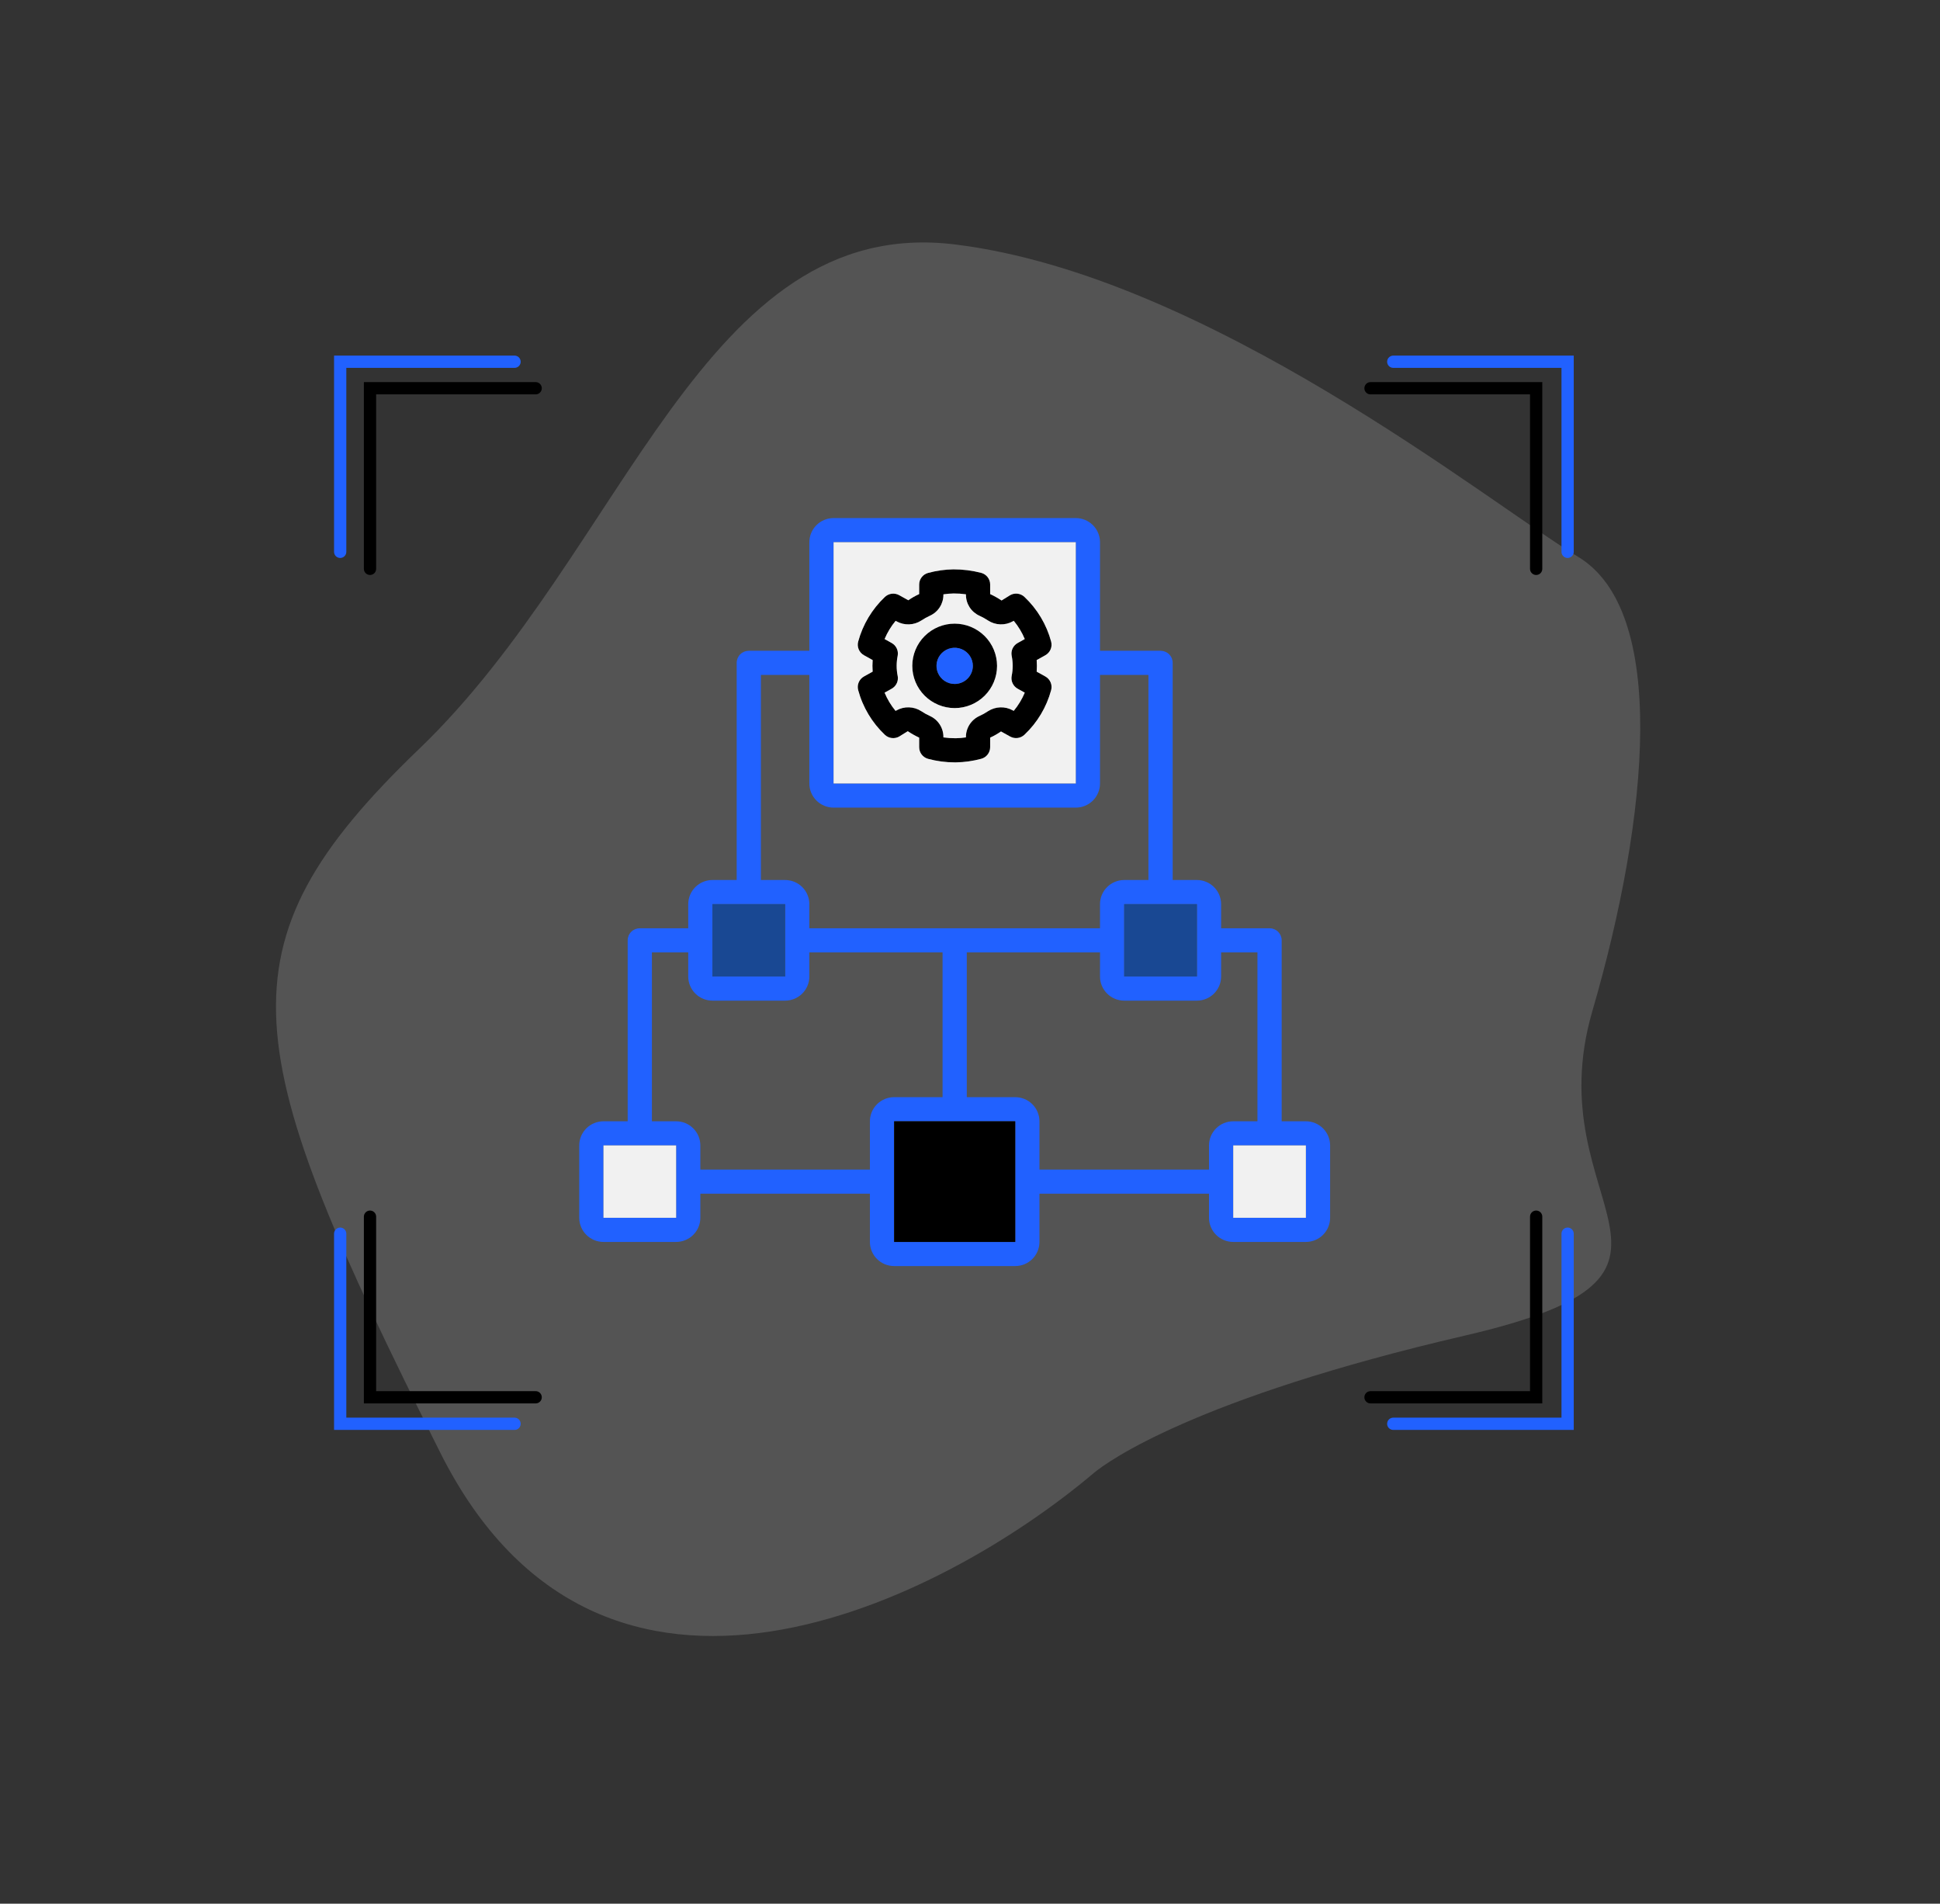
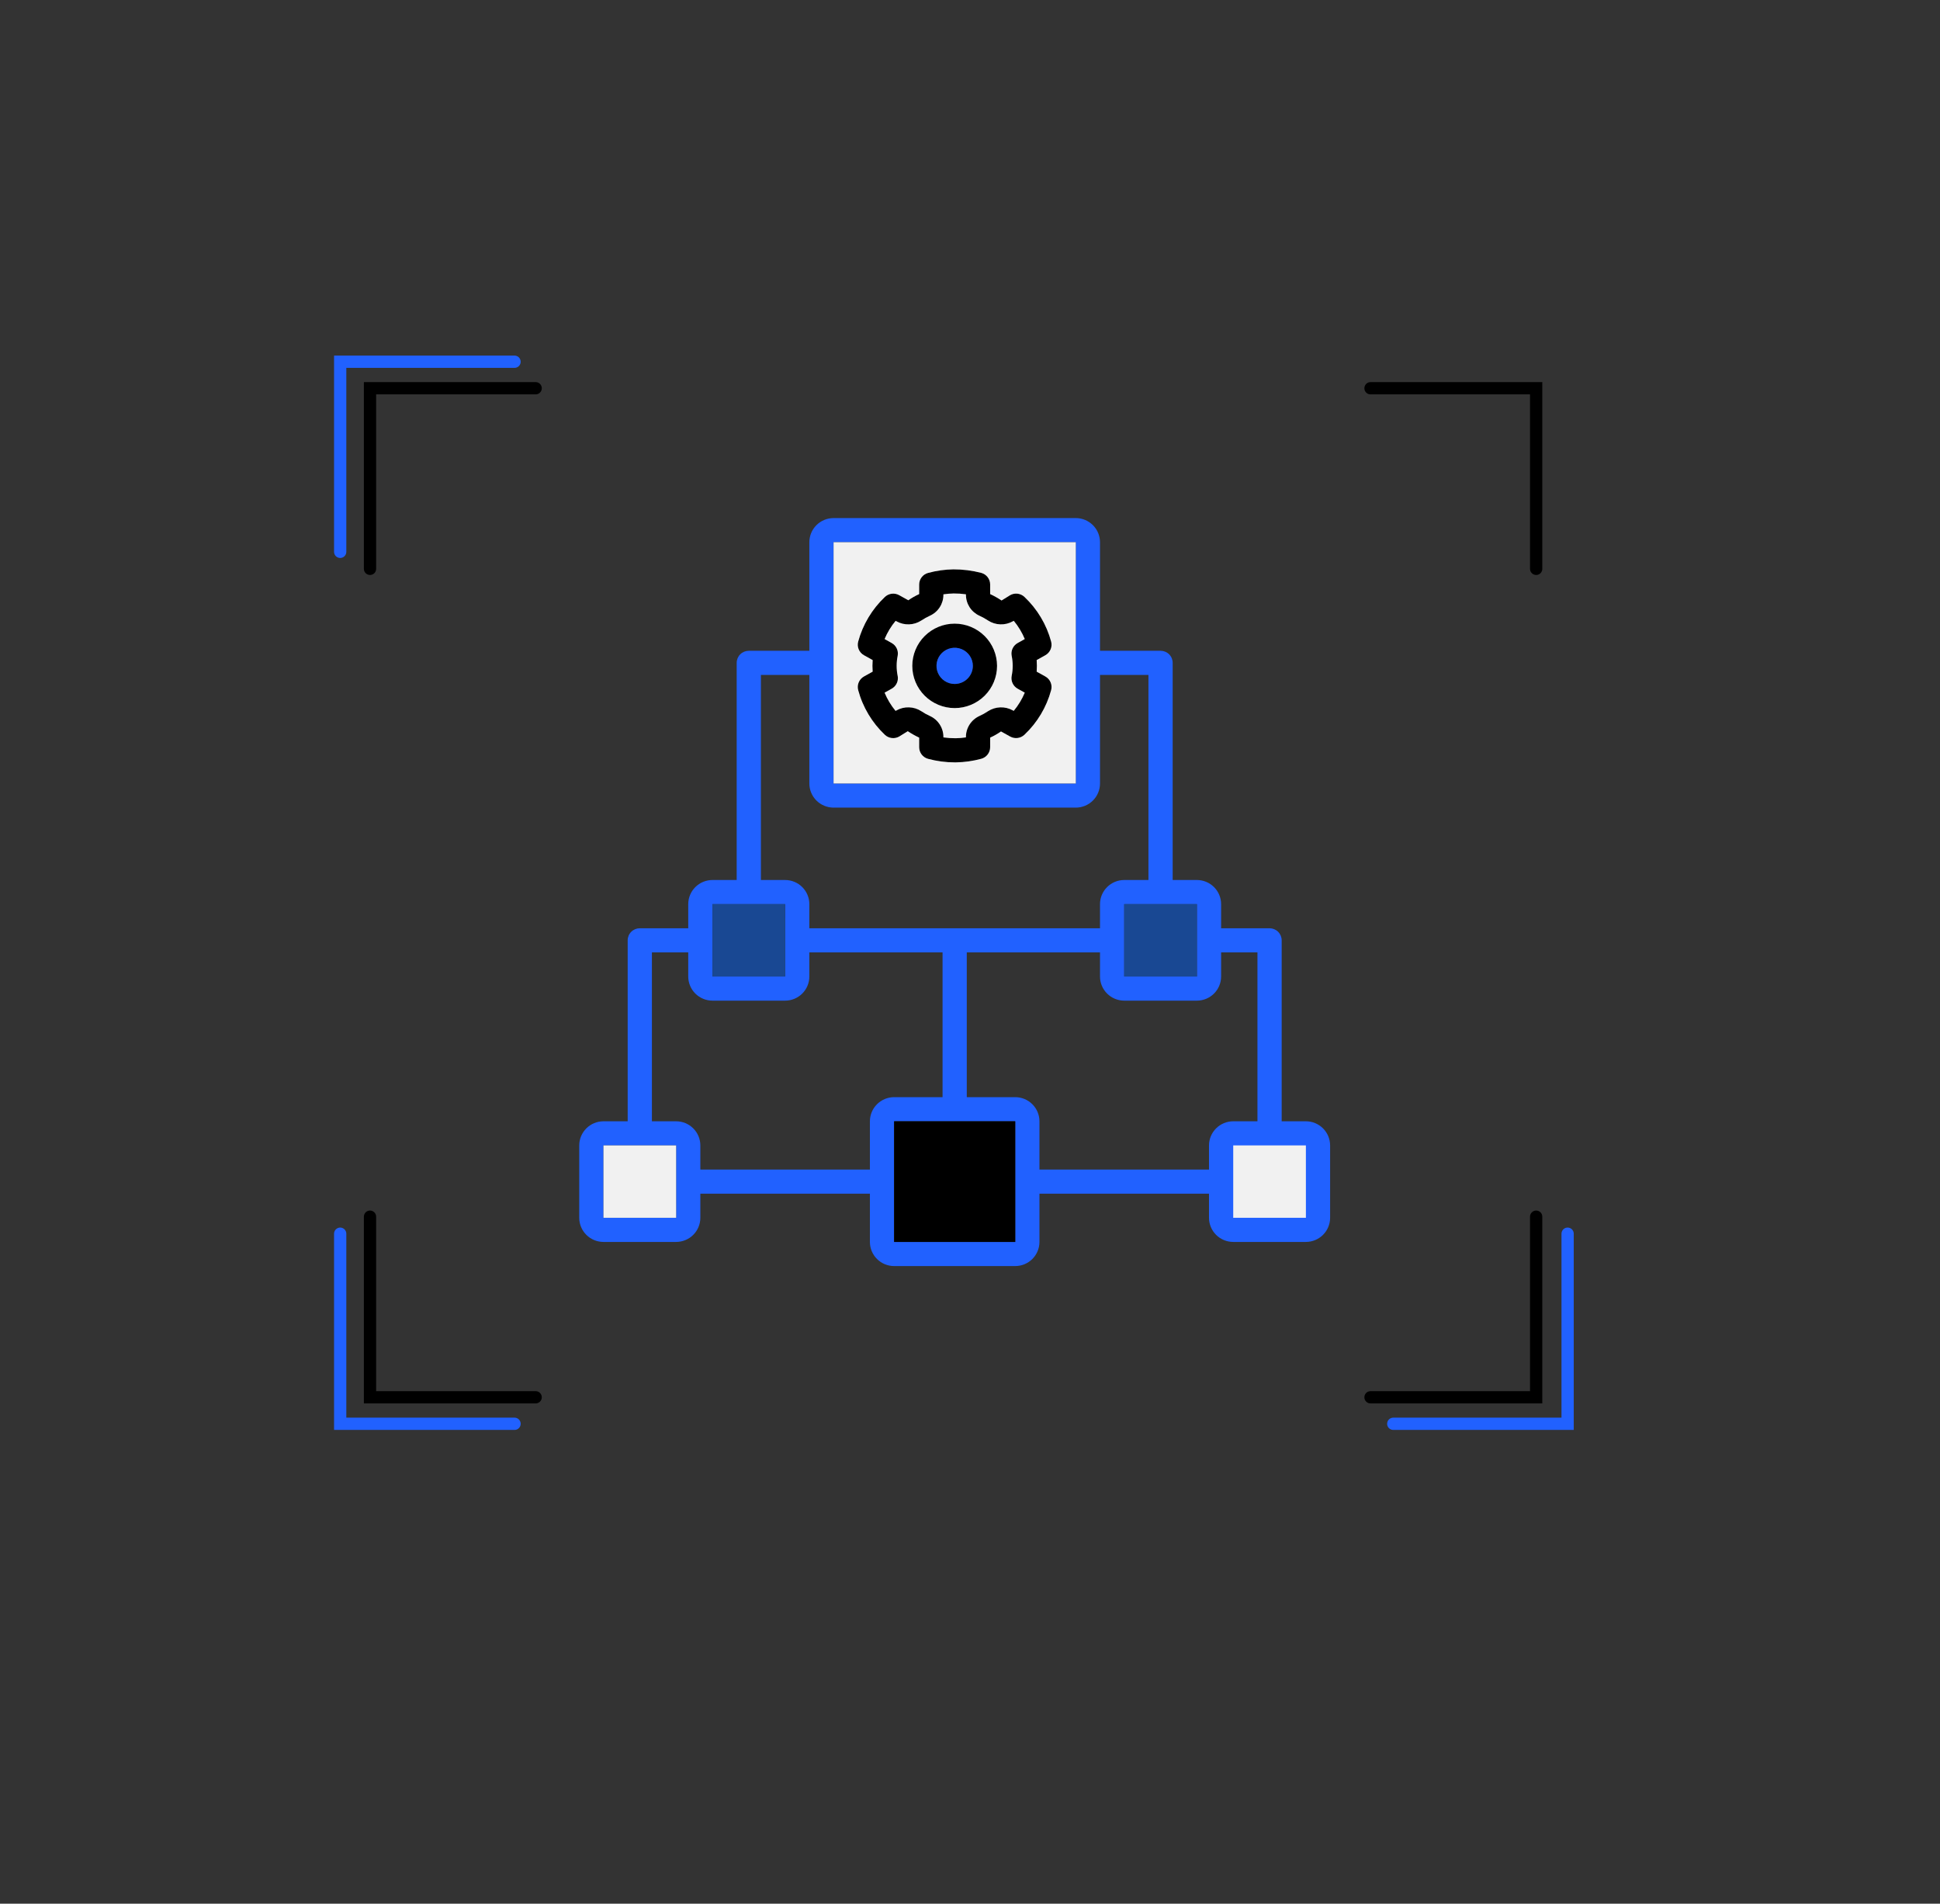
<svg xmlns="http://www.w3.org/2000/svg" width="633" height="621" viewBox="0 0 633 621" fill="none">
  <rect x="0" y="0" width="633" height="621" fill="#333333" stroke="none" />
-   <path d="M143.561 473.685C196.263 579.028 307.831 522.052 357.028 480.396C361.224 476.93 389.404 456.23 478.077 435.657C566.75 415.083 500.809 394.282 519.555 329.877C538.3 265.471 544.032 199.175 514.958 181.666C485.884 164.156 394.031 89.876 311.649 79.747C229.268 69.618 204.133 179.604 136.778 244.283C69.423 308.961 77.683 342.006 143.561 473.685Z" fill="#D9D9D9" fill-opacity="0.2" />
  <path d="M120.729 185.561V126.648H174.777" stroke="black" stroke-width="4" stroke-linecap="round" />
  <path d="M501.231 185.561V126.648H447.182" stroke="black" stroke-width="4" stroke-linecap="round" />
  <path d="M120.729 396.891V455.804H174.777" stroke="black" stroke-width="4" stroke-linecap="round" />
  <path d="M501.231 396.891V455.804H447.182" stroke="black" stroke-width="4" stroke-linecap="round" />
  <path d="M111 180.009V118H167.889" stroke="#2161FF" stroke-width="4" stroke-linecap="round" />
-   <path d="M511.496 180.009V118H454.607" stroke="#2161FF" stroke-width="4" stroke-linecap="round" />
  <path d="M111 402.443V464.452H167.889" stroke="#2161FF" stroke-width="4" stroke-linecap="round" />
  <path d="M511.496 402.443V464.452H454.607" stroke="#2161FF" stroke-width="4" stroke-linecap="round" />
  <g clip-path="url(#clip0_2136_4460)">
    <path d="M341.09 220.674L338.258 219.1C338.308 218.466 338.33 217.832 338.33 217.206C338.33 216.581 338.308 215.951 338.258 215.317L341.085 213.743C342.661 212.866 343.443 211.036 342.977 209.295C341.483 203.731 338.47 198.689 334.275 194.722C333.019 193.535 331.136 193.297 329.623 194.138L326.801 195.887C325.617 195.096 324.371 194.394 323.079 193.796V190.67C323.079 188.889 321.878 187.328 320.144 186.869C317.186 186.105 314.142 185.722 311.085 185.727C308.303 185.772 305.534 186.159 302.852 186.887C301.122 187.346 299.921 188.902 299.921 190.683V193.796C298.683 194.358 297.495 195.033 296.38 195.811L293.39 194.147C291.877 193.31 289.994 193.544 288.739 194.727C284.543 198.694 281.526 203.731 280.018 209.295C279.553 211.036 280.334 212.871 281.91 213.743L284.742 215.322C284.692 215.956 284.67 216.581 284.67 217.206C284.67 217.832 284.692 218.461 284.742 219.095L281.91 220.67C280.334 221.547 279.553 223.382 280.018 225.122C281.517 230.686 284.53 235.728 288.721 239.695C289.976 240.882 291.864 241.116 293.372 240.28L296.199 238.53C297.383 239.317 298.629 240.019 299.921 240.621V243.747C299.921 245.528 301.122 247.089 302.856 247.548C305.679 248.303 308.587 248.69 311.509 248.69H311.915C314.697 248.645 317.466 248.254 320.148 247.53C321.878 247.071 323.079 245.51 323.079 243.729V240.621C324.317 240.055 325.505 239.38 326.62 238.606L329.61 240.271C331.123 241.107 333.006 240.869 334.261 239.686C338.457 235.728 341.474 230.69 342.977 225.127C343.447 223.391 342.67 221.556 341.09 220.674V220.674ZM330.097 213.928C330.54 216.091 330.54 218.322 330.097 220.49C329.781 222.154 330.567 223.836 332.053 224.664L334.37 225.95C333.471 228.1 332.256 230.101 330.766 231.896L330.472 231.734C329.226 231.037 327.812 230.695 326.385 230.744C324.963 230.789 323.576 231.226 322.379 231.999C321.49 232.602 320.546 233.124 319.566 233.564C318.252 234.167 317.136 235.13 316.359 236.344C315.578 237.558 315.167 238.971 315.176 240.41V240.54C314.065 240.711 312.941 240.801 311.816 240.819C310.479 240.824 309.147 240.734 307.824 240.549V240.41C307.828 238.971 307.417 237.558 306.641 236.349C305.864 235.134 304.753 234.167 303.439 233.569C302.459 233.128 301.51 232.602 300.616 231.999C299.424 231.221 298.033 230.785 296.606 230.74C295.179 230.69 293.765 231.037 292.523 231.734L292.216 231.905C290.73 230.11 289.52 228.104 288.63 225.954L290.943 224.664C292.207 223.962 292.97 222.64 292.97 221.232C292.97 220.989 292.948 220.742 292.898 220.494C292.46 218.326 292.46 216.091 292.898 213.923C293.219 212.259 292.428 210.577 290.943 209.754L288.63 208.463C289.529 206.313 290.744 204.311 292.234 202.517L292.528 202.683C293.774 203.38 295.183 203.722 296.615 203.673C298.037 203.628 299.428 203.192 300.621 202.413C301.515 201.815 302.454 201.289 303.434 200.848C304.748 200.246 305.864 199.283 306.641 198.069C307.417 196.854 307.828 195.446 307.824 194.007V193.877C308.935 193.706 310.059 193.616 311.184 193.598C312.521 193.589 313.853 193.679 315.176 193.868V194.007C315.172 195.446 315.583 196.854 316.355 198.069C317.136 199.283 318.247 200.246 319.561 200.848C320.541 201.289 321.49 201.815 322.384 202.413C323.581 203.192 324.967 203.628 326.394 203.673C327.821 203.722 329.23 203.376 330.477 202.679L330.779 202.512C332.265 204.307 333.475 206.313 334.37 208.463L332.057 209.754C330.567 210.581 329.781 212.259 330.097 213.928V213.928Z" fill="black" />
    <path d="M321.273 207.473C318.681 204.892 315.167 203.439 311.5 203.434C307.833 203.434 304.315 204.887 301.718 207.469C299.126 210.055 297.667 213.559 297.667 217.211C297.667 220.863 299.126 224.367 301.718 226.948C304.315 229.53 307.833 230.983 311.5 230.983C315.167 230.983 318.685 229.53 321.282 226.948C323.874 224.367 325.328 220.863 325.328 217.211C325.324 213.559 323.87 210.055 321.273 207.473V207.473ZM311.5 223.112C309.102 223.112 306.943 221.672 306.022 219.469C305.105 217.26 305.611 214.724 307.309 213.037C309.002 211.346 311.554 210.842 313.767 211.755C315.984 212.668 317.43 214.822 317.43 217.211C317.425 220.467 314.774 223.107 311.5 223.112V223.112Z" fill="black" />
-     <path d="M431.683 368.082C430.202 366.606 428.192 365.774 426.097 365.774H418.194V306.742C418.194 305.698 417.778 304.695 417.037 303.958C416.297 303.22 415.29 302.806 414.242 302.806H398.435V294.935C398.435 292.849 397.6 290.847 396.119 289.372C394.637 287.897 392.628 287.065 390.532 287.065H382.629V216.226C382.629 215.182 382.214 214.179 381.473 213.442C380.732 212.704 379.725 212.29 378.677 212.29H358.919V176.871C358.919 174.784 358.084 172.783 356.603 171.307C355.121 169.832 353.112 169 351.016 169H271.984C269.888 169 267.879 169.832 266.397 171.307C264.916 172.783 264.081 174.784 264.081 176.871V212.29H244.323C243.275 212.29 242.268 212.704 241.527 213.442C240.786 214.179 240.371 215.182 240.371 216.226V287.065H232.468C230.372 287.065 228.363 287.897 226.881 289.372C225.4 290.847 224.565 292.849 224.565 294.935V302.806H208.758C207.71 302.806 206.703 303.22 205.963 303.958C205.222 304.695 204.806 305.698 204.806 306.742V365.774H196.903C194.808 365.774 192.798 366.606 191.317 368.082C189.835 369.557 189 371.558 189 373.645V397.258C189 399.345 189.835 401.346 191.317 402.822C192.798 404.297 194.808 405.129 196.903 405.129H220.613C222.708 405.129 224.718 404.297 226.199 402.822C227.681 401.346 228.516 399.345 228.516 397.258V389.387H283.839V405.129C283.839 407.216 284.674 409.217 286.155 410.693C287.637 412.168 289.646 413 291.742 413H331.258C333.354 413 335.363 412.168 336.845 410.693C338.326 409.217 339.161 407.216 339.161 405.129V389.387H394.484V397.258C394.484 399.345 395.319 401.346 396.801 402.822C398.282 404.297 400.292 405.129 402.387 405.129H426.097C428.192 405.129 430.202 404.297 431.683 402.822C433.165 401.346 434 399.345 434 397.258V373.645C434 371.558 433.165 369.557 431.683 368.082ZM390.532 294.935V318.548H366.823V294.935H390.532ZM271.984 176.871H351.016V255.581H271.984V176.871ZM248.274 220.161H264.081V255.581C264.081 257.668 264.916 259.669 266.397 261.144C267.879 262.62 269.888 263.452 271.984 263.452H351.016C353.112 263.452 355.121 262.62 356.603 261.144C358.084 259.669 358.919 257.668 358.919 255.581V220.161H374.726V287.065H366.823C364.727 287.065 362.717 287.897 361.236 289.372C359.755 290.847 358.919 292.849 358.919 294.935V302.806H264.081V294.935C264.081 292.849 263.245 290.847 261.764 289.372C260.283 287.897 258.273 287.065 256.177 287.065H248.274V220.161ZM232.468 294.935H256.177V318.548H232.468V294.935ZM196.903 397.258V373.645H220.613V397.258H196.903ZM286.155 360.211C284.674 361.686 283.839 363.687 283.839 365.774V381.516H228.516V373.645C228.516 371.558 227.681 369.557 226.199 368.082C224.718 366.606 222.708 365.774 220.613 365.774H212.71V310.677H224.565V318.548C224.565 320.635 225.4 322.637 226.881 324.112C228.363 325.587 230.372 326.419 232.468 326.419H256.177C258.273 326.419 260.283 325.587 261.764 324.112C263.245 322.637 264.081 320.635 264.081 318.548V310.677H307.548V357.903H291.742C289.646 357.903 287.637 358.735 286.155 360.211ZM291.742 405.129V365.774H331.258V405.129H291.742ZM396.801 368.082C395.319 369.557 394.484 371.558 394.484 373.645V381.516H339.161V365.774C339.161 363.687 338.326 361.686 336.845 360.211C335.363 358.735 333.354 357.903 331.258 357.903H315.452V310.677H358.919V318.548C358.919 320.635 359.755 322.637 361.236 324.112C362.717 325.587 364.727 326.419 366.823 326.419H390.532C392.628 326.419 394.637 325.587 396.119 324.112C397.6 322.637 398.435 320.635 398.435 318.548V310.677H410.29V365.774H402.387C400.292 365.774 398.282 366.606 396.801 368.082ZM402.387 397.258V373.645H426.097V397.258H402.387Z" fill="#2161FF" />
+     <path d="M431.683 368.082C430.202 366.606 428.192 365.774 426.097 365.774H418.194V306.742C418.194 305.698 417.778 304.695 417.037 303.958C416.297 303.22 415.29 302.806 414.242 302.806H398.435V294.935C398.435 292.849 397.6 290.847 396.119 289.372C394.637 287.897 392.628 287.065 390.532 287.065H382.629V216.226C382.629 215.182 382.214 214.179 381.473 213.442C380.732 212.704 379.725 212.29 378.677 212.29H358.919V176.871C358.919 174.784 358.084 172.783 356.603 171.307C355.121 169.832 353.112 169 351.016 169H271.984C269.888 169 267.879 169.832 266.397 171.307C264.916 172.783 264.081 174.784 264.081 176.871V212.29H244.323C243.275 212.29 242.268 212.704 241.527 213.442C240.786 214.179 240.371 215.182 240.371 216.226V287.065H232.468C230.372 287.065 228.363 287.897 226.881 289.372C225.4 290.847 224.565 292.849 224.565 294.935V302.806H208.758C207.71 302.806 206.703 303.22 205.963 303.958C205.222 304.695 204.806 305.698 204.806 306.742V365.774H196.903C194.808 365.774 192.798 366.606 191.317 368.082C189.835 369.557 189 371.558 189 373.645V397.258C189 399.345 189.835 401.346 191.317 402.822C192.798 404.297 194.808 405.129 196.903 405.129H220.613C222.708 405.129 224.718 404.297 226.199 402.822C227.681 401.346 228.516 399.345 228.516 397.258V389.387H283.839V405.129C283.839 407.216 284.674 409.217 286.155 410.693C287.637 412.168 289.646 413 291.742 413H331.258C333.354 413 335.363 412.168 336.845 410.693C338.326 409.217 339.161 407.216 339.161 405.129V389.387H394.484V397.258C394.484 399.345 395.319 401.346 396.801 402.822C398.282 404.297 400.292 405.129 402.387 405.129H426.097C428.192 405.129 430.202 404.297 431.683 402.822C433.165 401.346 434 399.345 434 397.258V373.645C434 371.558 433.165 369.557 431.683 368.082ZM390.532 294.935V318.548H366.823V294.935H390.532ZM271.984 176.871H351.016V255.581H271.984V176.871ZM248.274 220.161H264.081V255.581C264.081 257.668 264.916 259.669 266.397 261.144C267.879 262.62 269.888 263.452 271.984 263.452H351.016C353.112 263.452 355.121 262.62 356.603 261.144C358.084 259.669 358.919 257.668 358.919 255.581V220.161H374.726V287.065H366.823C364.727 287.065 362.717 287.897 361.236 289.372C359.755 290.847 358.919 292.849 358.919 294.935V302.806H264.081V294.935C264.081 292.849 263.245 290.847 261.764 289.372C260.283 287.897 258.273 287.065 256.177 287.065H248.274V220.161ZM232.468 294.935H256.177V318.548H232.468V294.935ZM196.903 397.258V373.645H220.613V397.258H196.903ZM286.155 360.211C284.674 361.686 283.839 363.687 283.839 365.774V381.516H228.516V373.645C228.516 371.558 227.681 369.557 226.199 368.082C224.718 366.606 222.708 365.774 220.613 365.774H212.71V310.677H224.565V318.548C224.565 320.635 225.4 322.637 226.881 324.112C228.363 325.587 230.372 326.419 232.468 326.419H256.177C258.273 326.419 260.283 325.587 261.764 324.112C263.245 322.637 264.081 320.635 264.081 318.548V310.677H307.548V357.903H291.742C289.646 357.903 287.637 358.735 286.155 360.211ZM291.742 405.129V365.774H331.258V405.129H291.742ZM396.801 368.082C395.319 369.557 394.484 371.558 394.484 373.645V381.516H339.161V365.774C339.161 363.687 338.326 361.686 336.845 360.211C335.363 358.735 333.354 357.903 331.258 357.903H315.452V310.677H358.919V318.548C358.919 320.635 359.755 322.637 361.236 324.112C362.717 325.587 364.727 326.419 366.823 326.419H390.532C392.628 326.419 394.637 325.587 396.119 324.112C397.6 322.637 398.435 320.635 398.435 318.548V310.677H410.29V365.774H402.387C400.292 365.774 398.282 366.606 396.801 368.082ZM402.387 397.258H426.097V397.258H402.387Z" fill="#2161FF" />
    <path d="M426.101 397.258H402.387V373.645H426.097L426.101 397.258Z" fill="#F1F1F1" />
    <path d="M220.618 397.258H196.903V373.645H220.613L220.618 397.258Z" fill="#F1F1F1" />
    <path d="M256.182 318.548H232.468V294.936H256.177L256.182 318.548Z" fill="#194893" />
    <path d="M331.263 405.129H291.742V365.774H331.258L331.263 405.129Z" fill="black" />
    <path d="M390.537 318.548H366.823V294.936H390.532L390.537 318.548Z" fill="#194893" />
    <path d="M351.016 176.871H271.984V255.581H351.021V176.871H351.016ZM342.973 225.127C341.469 230.69 338.452 235.728 334.257 239.686C333.001 240.869 331.118 241.107 329.605 240.27L326.616 238.606C325.5 239.38 324.312 240.055 323.075 240.621V243.729C323.075 245.51 321.874 247.071 320.144 247.53C317.461 248.254 314.693 248.645 311.911 248.69H311.505C308.583 248.69 305.674 248.303 302.852 247.548C301.117 247.089 299.916 245.528 299.916 243.747V240.621C298.625 240.019 297.378 239.317 296.195 238.525L293.368 240.279C291.859 241.116 289.972 240.882 288.716 239.695C284.525 235.728 281.513 230.686 280.014 225.122C279.548 223.382 280.33 221.547 281.906 220.67L284.737 219.095C284.688 218.461 284.665 217.836 284.665 217.206C284.665 216.577 284.688 215.956 284.737 215.322L281.906 213.743C280.33 212.871 279.548 211.035 280.014 209.295C281.522 203.731 284.539 198.694 288.734 194.727C289.99 193.544 291.873 193.31 293.386 194.147L296.375 195.811C297.491 195.033 298.679 194.358 299.916 193.796V190.683C299.916 188.902 301.117 187.346 302.847 186.887C305.53 186.159 308.298 185.772 311.08 185.727C314.137 185.722 317.181 186.105 320.139 186.869C321.874 187.328 323.075 188.889 323.075 190.67V193.796C324.366 194.394 325.613 195.096 326.796 195.887L329.619 194.138C331.132 193.297 333.015 193.535 334.27 194.722C338.466 198.689 341.478 203.731 342.973 209.295C343.438 211.035 342.657 212.866 341.081 213.743L338.254 215.317C338.303 215.951 338.326 216.581 338.326 217.206C338.326 217.831 338.303 218.466 338.254 219.1L341.085 220.674C342.666 221.556 343.443 223.391 342.973 225.127V225.127Z" fill="#F1F1F1" />
    <path d="M330.097 220.49C330.54 218.322 330.54 216.091 330.097 213.927C329.781 212.259 330.567 210.581 332.057 209.754L334.37 208.463C333.476 206.313 332.265 204.307 330.779 202.512L330.477 202.679C329.23 203.376 327.821 203.722 326.394 203.673C324.967 203.628 323.581 203.191 322.384 202.413C321.49 201.815 320.541 201.289 319.561 200.848C318.247 200.245 317.136 199.283 316.355 198.069C315.583 196.854 315.172 195.446 315.176 194.007V193.868C313.853 193.679 312.521 193.589 311.184 193.598C310.059 193.616 308.935 193.706 307.824 193.877V194.007C307.828 195.446 307.417 196.854 306.641 198.069C305.864 199.283 304.748 200.245 303.434 200.848C302.454 201.289 301.515 201.815 300.621 202.413C299.428 203.191 298.037 203.628 296.615 203.673C295.183 203.722 293.774 203.38 292.528 202.683L292.234 202.517C290.744 204.311 289.529 206.313 288.63 208.463L290.943 209.754C292.428 210.577 293.219 212.259 292.898 213.923C292.46 216.091 292.46 218.326 292.898 220.494C292.948 220.741 292.97 220.989 292.97 221.232C292.97 222.64 292.207 223.962 290.943 224.663L288.63 225.954C289.52 228.104 290.73 230.11 292.216 231.905L292.523 231.734C293.765 231.037 295.179 230.69 296.606 230.74C298.033 230.785 299.424 231.221 300.616 231.999C301.51 232.602 302.459 233.128 303.439 233.569C304.753 234.167 305.864 235.134 306.641 236.349C307.417 237.558 307.828 238.971 307.824 240.41V240.549C309.147 240.734 310.479 240.824 311.816 240.819C312.941 240.801 314.065 240.711 315.176 240.54V240.41C315.167 238.971 315.578 237.558 316.359 236.344C317.136 235.13 318.252 234.167 319.566 233.564C320.546 233.124 321.49 232.602 322.379 231.999C323.576 231.226 324.963 230.789 326.385 230.744C327.812 230.695 329.226 231.037 330.472 231.734L330.766 231.896C332.256 230.101 333.471 228.1 334.37 225.95L332.053 224.663C330.567 223.836 329.781 222.154 330.097 220.49ZM321.282 226.948C318.685 229.53 315.167 230.983 311.5 230.983C307.833 230.983 304.315 229.53 301.718 226.948C299.126 224.367 297.667 220.863 297.667 217.211C297.667 213.559 299.126 210.055 301.718 207.469C304.315 204.887 307.833 203.434 311.5 203.434C315.167 203.439 318.681 204.892 321.273 207.473C323.87 210.055 325.324 213.559 325.328 217.211C325.328 220.863 323.874 224.367 321.282 226.948Z" fill="#F1F1F1" />
    <path d="M317.43 217.211C317.425 220.467 314.774 223.107 311.5 223.112C309.102 223.112 306.943 221.672 306.022 219.469C305.105 217.26 305.611 214.724 307.309 213.037C309.003 211.346 311.554 210.842 313.767 211.755C315.985 212.668 317.43 214.823 317.43 217.211V217.211Z" fill="#2161FF" />
  </g>
  <defs>
    <clipPath id="clip0_2136_4460">
      <rect width="245" height="244" fill="white" transform="translate(189 169)" />
    </clipPath>
  </defs>
</svg>